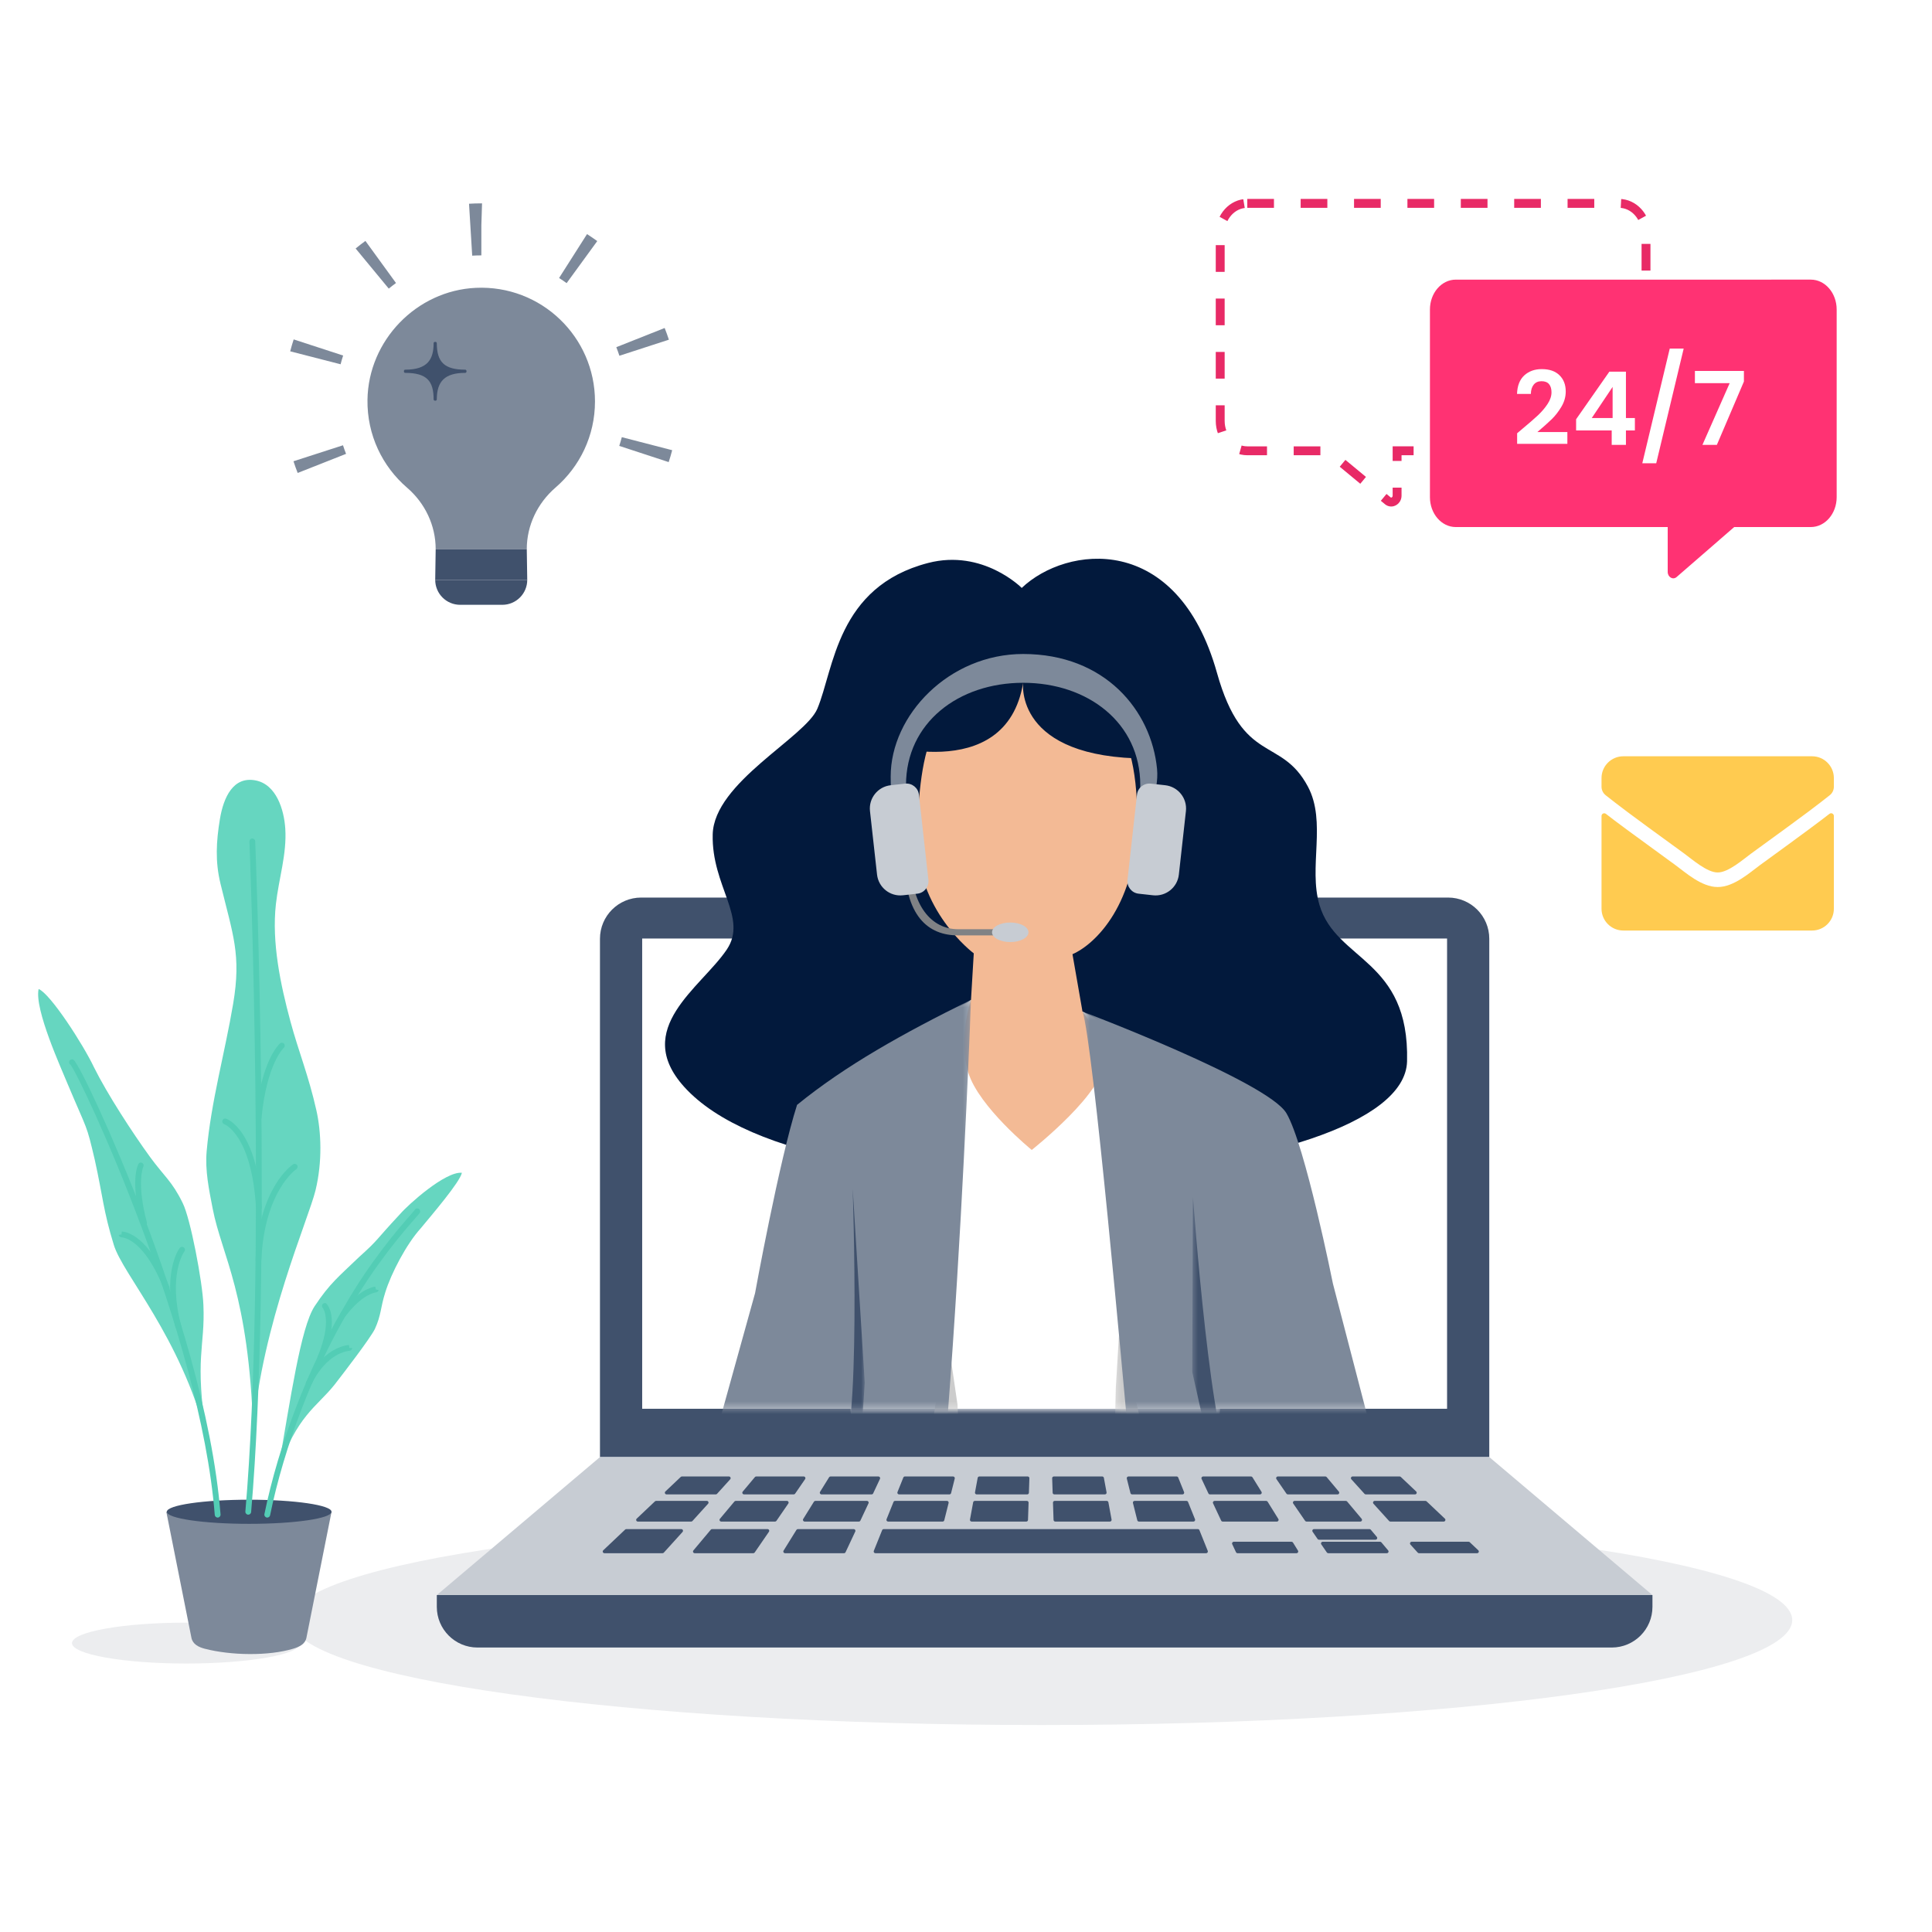
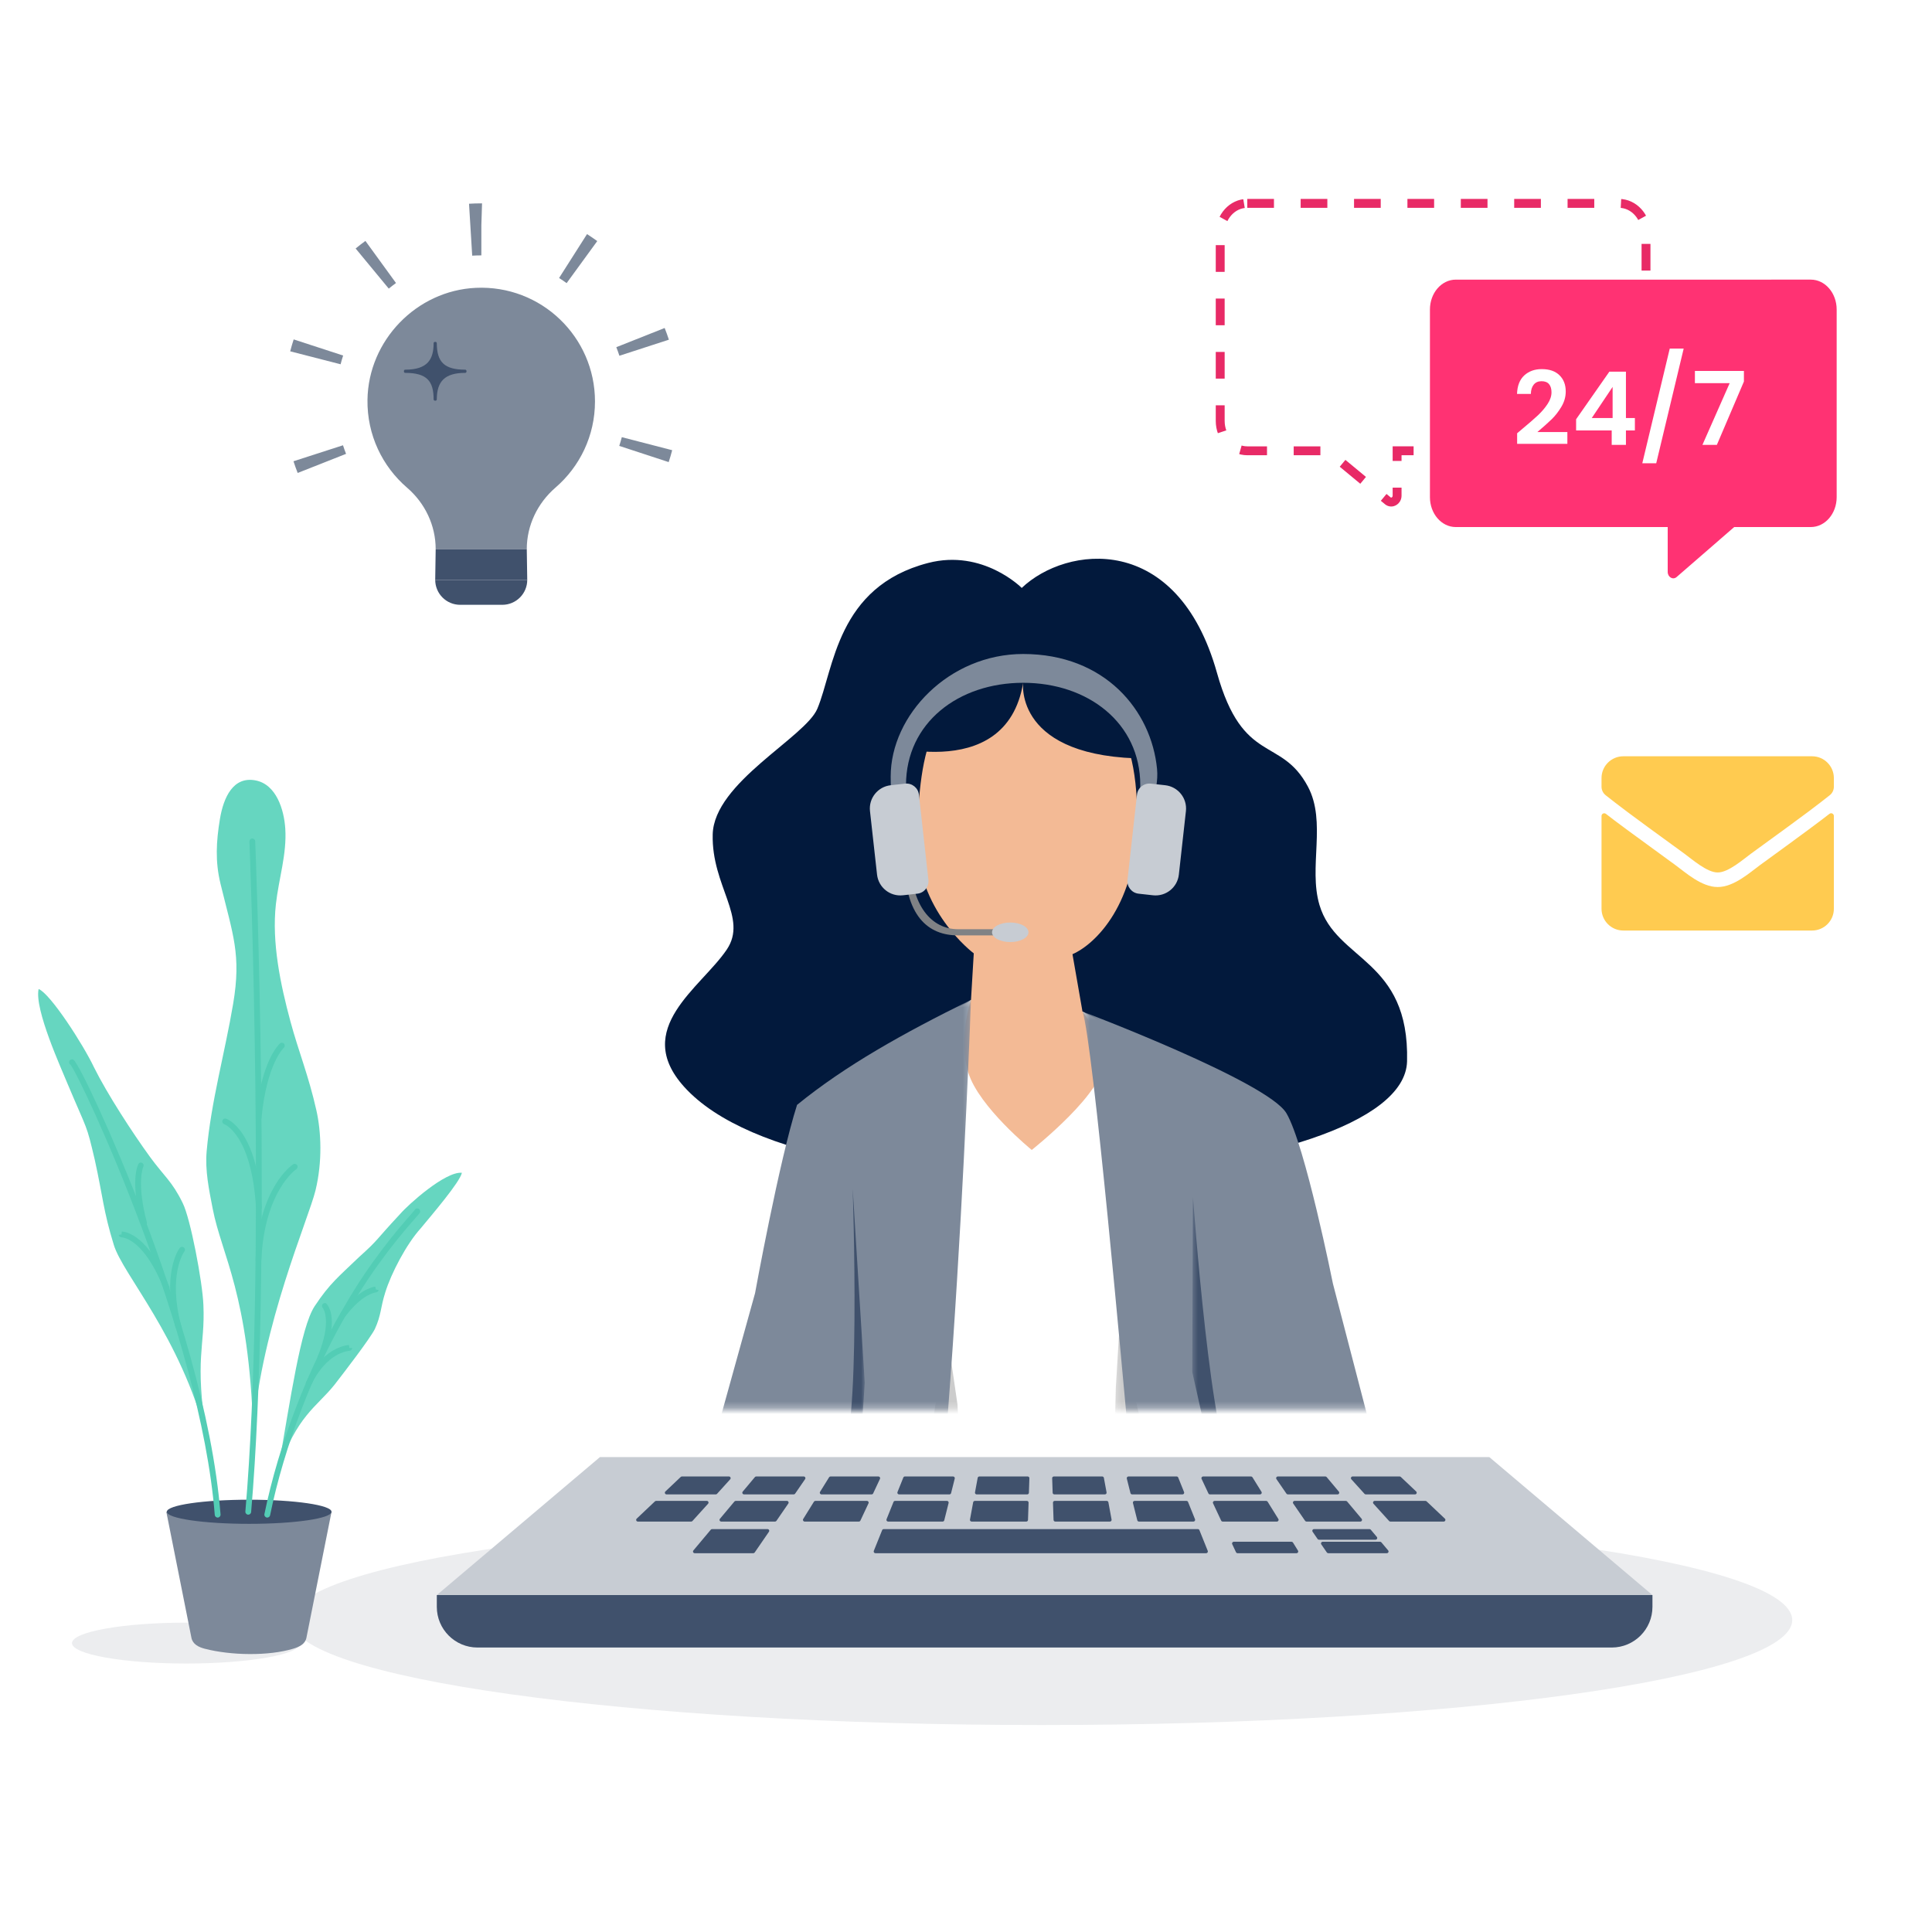
<svg xmlns="http://www.w3.org/2000/svg" fill="none" height="304" viewBox="0 0 304 304" width="304">
  <mask id="a" height="65" maskUnits="userSpaceOnUse" width="62" x="131" y="157">
    <path clip-rule="evenodd" d="m131.604 157.326h60.724v64.404h-60.724z" fill="#fff" fill-rule="evenodd" />
  </mask>
  <mask id="b" height="12" maskUnits="userSpaceOnUse" width="9" x="144" y="210">
    <path clip-rule="evenodd" d="m144.035 210.149h8.478v11.581h-8.478z" fill="#fff" fill-rule="evenodd" />
  </mask>
  <mask id="c" height="12" maskUnits="userSpaceOnUse" width="9" x="175" y="210">
    <path clip-rule="evenodd" d="m175.285 210.014h8.45v11.715h-8.45z" fill="#fff" fill-rule="evenodd" />
  </mask>
  <mask id="d" height="63" maskUnits="userSpaceOnUse" width="47" x="170" y="159">
    <path clip-rule="evenodd" d="m170.33 159.169h45.964v62.56h-45.964z" fill="#fff" fill-rule="evenodd" />
  </mask>
  <mask id="e" height="65" maskUnits="userSpaceOnUse" width="42" x="111" y="157">
    <path clip-rule="evenodd" d="m111.969 157.326h40.819v64.404h-40.819z" fill="#fff" fill-rule="evenodd" />
  </mask>
  <mask id="f" height="34" maskUnits="userSpaceOnUse" width="9" x="187" y="188">
    <path clip-rule="evenodd" d="m187.601 188.276h8.189v33.454h-8.189z" fill="#fff" fill-rule="evenodd" />
  </mask>
  <mask id="g" height="36" maskUnits="userSpaceOnUse" width="7" x="130" y="186">
    <path clip-rule="evenodd" d="m130.281 186.951h5.786v34.779h-5.786z" fill="#fff" fill-rule="evenodd" />
  </mask>
  <path d="m0 0h304v304h-304z" fill="#fff" />
  <g clip-rule="evenodd" fill-rule="evenodd">
    <path d="m206.746 206.624h-140.275l18.828-15.923h102.62z" fill="#fff" />
    <path d="m202.051 212.678h-130.886c-2.592 0-4.694-2.102-4.694-4.694v-1.359h140.275v1.359c0 2.592-2.102 4.694-4.695 4.694z" fill="#fff" />
    <path d="m282.007 254.92c0 9.12-52.879 16.514-118.108 16.514-65.23 0-118.109-7.394-118.109-16.514 0-9.121 52.879-16.514 118.109-16.514 65.229 0 118.108 7.393 118.108 16.514z" fill="#ecedef" />
-     <path d="m93.621 63.172c0-10.168-8.477-18.355-18.749-17.881-9.332.431-16.915 8.277-17.049 17.616-.08 5.534 2.353 10.497 6.231 13.831 2.829 2.432 4.5 5.942 4.5 9.673v.001h14.334c0-3.743 1.692-7.251 4.526-9.697 3.801-3.28 6.207-8.129 6.207-13.543z" fill="#7d899a" />
+     <path d="m93.621 63.172c0-10.168-8.477-18.355-18.749-17.881-9.332.431-16.915 8.277-17.049 17.616-.08 5.534 2.353 10.497 6.231 13.831 2.829 2.432 4.5 5.942 4.5 9.673v.001h14.334c0-3.743 1.692-7.251 4.526-9.697 3.801-3.28 6.207-8.129 6.207-13.543" fill="#7d899a" />
    <path d="m82.961 91.242h-14.481l.074-4.831 14.334.001z" fill="#40516c" />
    <path d="m79.037 95.167h-6.631c-2.168 0-3.925-1.757-3.925-3.925h14.481c0 2.168-1.757 3.925-3.925 3.925z" fill="#40516c" />
    <path d="m73.215 58.67c-3.214 0-4.484 1.328-4.484 4.184 0 .263-.5.263-.5 0 0-2.857-1.017-4.184-4.485-4.184-.259 0-.259-.501 0-.501 3.575 0 4.484-1.655 4.484-4.18 0-.263.5-.263.5 0 0 3.007 1.216 4.18 4.484 4.18.259 0 .259.501 0 .501z" fill="#40516c" />
    <path d="m74.301 40.229-.5-8.17c.636-.039 1.282-.059 1.921-.059l.128.002-.108 3.459 0 4.724h-.02c-.472 0-.95.015-1.421.043zm14.857 4.322c-.385-.28-.783-.552-1.186-.808l4.396-6.906c.546.347 1.087.717 1.61 1.097zm-27.985.863-5.213-6.312c.499-.413 1.017-.814 1.538-1.193l4.812 6.623c-.385.28-.768.577-1.137.882zm36.289 10.563c-.148-.455-.311-.909-.486-1.348l7.609-3.02c.238.601.462 1.22.663 1.841zm-43.871 1.341-7.928-2.038c.162-.625.345-1.255.547-1.874l7.783 2.537c-.148.455-.283.917-.401 1.375zm51.628 15.393-7.779-2.549c.149-.456.284-.918.402-1.374l7.925 2.05c-.161.623-.346 1.254-.549 1.873zm-58.379 1.709c-.238-.601-.46-1.221-.66-1.841l7.789-2.515c.147.455.31.909.484 1.35z" fill="#7d899a" />
-     <path d="m234.338 229.27h-139.933v-81.554c0-3.582 2.904-6.485 6.485-6.485h126.964c3.581 0 6.484 2.903 6.484 6.485z" fill="#40516c" />
    <path d="m101.047 221.669h126.649v-73.992h-126.649z" fill="#fff" />
    <path d="m260.013 250.983h-191.281l25.674-21.713h139.934z" fill="#c7ccd3" />
    <path d="m253.611 259.238h-178.478c-3.535 0-6.401-2.866-6.401-6.402v-1.853h191.281v1.853c0 3.536-2.866 6.402-6.402 6.402z" fill="#40516c" />
    <path d="m112.627 235.143h-7.745c-.241 0-.359-.294-.183-.46l2.417-2.288c.049-.047.115-.073.183-.073h7.399c.231 0 .353.274.198.446l-2.071 2.288c-.051.055-.122.087-.198.087z" fill="#40516c" />
    <path d="m124.892 235.143h-7.822c-.226 0-.35-.264-.204-.437l1.919-2.289c.051-.06.125-.095.204-.095h7.475c.214 0 .341.241.22.418l-1.573 2.288c-.049.072-.132.115-.219.115z" fill="#40516c" />
    <path d="m137.148 235.143h-7.884c-.209 0-.337-.229-.227-.406l1.421-2.289c.048-.078.134-.126.226-.126h7.538c.195 0 .324.203.241.38l-1.073 2.288c-.045.093-.139.153-.242.153z" fill="#40516c" />
    <path d="m149.396 235.143h-7.931c-.189 0-.318-.191-.247-.366l.921-2.287c.041-.102.139-.168.247-.168h7.584c.174 0 .302.164.259.332l-.575 2.288c-.03.118-.137.201-.258.201z" fill="#40516c" />
    <path d="m161.632 235.143h-7.955c-.166 0-.292-.151-.262-.315l.423-2.287c.023-.127.133-.219.262-.219h7.608c.151 0 .272.125.266.276l-.076 2.288c-.004.143-.123.257-.266.257z" fill="#40516c" />
    <path d="m173.855 235.143h-7.954c-.144 0-.262-.114-.267-.257l-.076-2.288c-.005-.151.116-.276.266-.276h7.609c.128 0 .239.092.262.219l.423 2.287c.03.164-.096.315-.263.315z" fill="#40516c" />
    <path d="m186.067 235.143h-7.93c-.122 0-.229-.083-.259-.201l-.575-2.288c-.042-.168.085-.332.259-.332h7.584c.108 0 .206.066.247.168l.921 2.287c.071.175-.058.366-.247.366z" fill="#40516c" />
    <path d="m198.269 235.143h-7.885c-.103 0-.197-.06-.241-.153l-1.074-2.288c-.083-.177.046-.38.242-.38h7.538c.092 0 .177.048.226.126l1.42 2.289c.11.177-.017.406-.226.406z" fill="#40516c" />
    <path d="m210.463 235.143h-7.822c-.087 0-.17-.043-.219-.115l-1.573-2.288c-.121-.177.005-.418.22-.418h7.475c.079 0 .154.035.205.095l1.918 2.289c.145.173.022.437-.204.437z" fill="#40516c" />
    <path d="m222.651 235.143h-7.746c-.075 0-.147-.032-.197-.087l-2.071-2.288c-.156-.172-.034-.446.197-.446h7.399c.068 0 .134.026.183.073l2.418 2.288c.175.166.058.46-.183.46z" fill="#40516c" />
    <path d="m108.758 239.419h-8.393c-.241 0-.358-.294-.183-.46l2.873-2.72c.05-.047.116-.073.184-.073h7.981c.231 0 .353.274.197.445l-2.462 2.72c-.05.056-.122.088-.197.088z" fill="#40516c" />
    <path d="m121.954 239.419h-8.469c-.227 0-.35-.265-.204-.438l2.281-2.72c.05-.06.125-.095.204-.095h8.057c.214 0 .341.24.219.417l-1.869 2.72c-.049.072-.132.116-.219.116z" fill="#40516c" />
    <path d="m135.142 239.419h-8.531c-.209 0-.337-.23-.227-.407l1.688-2.72c.049-.079.134-.126.226-.126h8.121c.195 0 .324.203.241.379l-1.276 2.72c-.045.094-.139.154-.242.154z" fill="#40516c" />
-     <path d="m104.253 244.396h-9.146c-.241 0-.358-.295-.183-.46l3.443-3.26c.05-.046.115-.072.184-.072h8.653c.231 0 .352.273.197.445l-2.95 3.259c-.05.056-.122.088-.197.088z" fill="#40516c" />
    <path d="m118.534 244.396h-9.222c-.227 0-.35-.265-.204-.438l2.732-3.259c.051-.061.126-.095.204-.095h8.729c.215 0 .341.24.22.417l-2.24 3.259c-.049.072-.132.116-.219.116z" fill="#40516c" />
-     <path d="m132.807 244.396h-9.285c-.209 0-.336-.23-.226-.408l2.022-3.258c.049-.079.134-.126.227-.126h8.791c.196 0 .325.202.242.379l-1.53 3.259c-.044.094-.138.154-.241.154z" fill="#40516c" />
    <path d="m148.322 239.419h-8.578c-.189 0-.318-.191-.247-.366l1.095-2.72c.041-.101.139-.167.247-.167h8.166c.174 0 .301.163.259.331l-.684 2.72c-.029.119-.136.202-.258.202z" fill="#40516c" />
    <path d="m189.792 244.396h-52.052c-.189 0-.317-.191-.247-.366l1.312-3.26c.041-.1.139-.166.248-.166h49.428c.108 0 .206.066.247.166l1.312 3.26c.07.175-.059.366-.248.366z" fill="#40516c" />
    <path d="m161.49 239.419h-8.603c-.166 0-.292-.152-.261-.315l.501-2.72c.024-.127.134-.218.263-.218h8.19c.151 0 .272.125.267.275l-.091 2.72c-.005.144-.123.258-.266.258z" fill="#40516c" />
    <path d="m174.645 239.419h-8.602c-.144 0-.261-.114-.266-.258l-.091-2.72c-.005-.15.116-.275.266-.275h8.191c.128 0 .238.091.262.218l.502 2.72c.03.163-.095.315-.262.315z" fill="#40516c" />
    <path d="m187.788 239.419h-8.577c-.122 0-.229-.083-.258-.202l-.684-2.72c-.042-.168.085-.331.259-.331h8.165c.109 0 .207.066.248.167l1.095 2.72c.07.175-.059.366-.248.366z" fill="#40516c" />
    <path d="m200.922 239.419h-8.531c-.104 0-.198-.06-.242-.154l-1.276-2.72c-.083-.176.046-.379.241-.379h8.12c.092 0 .178.047.226.126l1.689 2.72c.11.177-.018.407-.227.407z" fill="#40516c" />
    <path d="m214.047 239.419h-8.468c-.088 0-.17-.044-.22-.116l-1.869-2.72c-.121-.177.005-.417.22-.417h8.056c.079 0 .154.035.205.095l2.281 2.72c.145.173.022.438-.205.438z" fill="#40516c" />
    <path d="m216.44 242.272h-8.9c-.088 0-.17-.043-.22-.116l-.78-1.135c-.122-.177.005-.417.219-.417h8.729c.079 0 .153.034.204.095l.953 1.135c.145.174.022.438-.205.438z" fill="#40516c" />
    <path d="m218.221 244.396h-9.222c-.088 0-.17-.044-.22-.116l-.871-1.268c-.122-.177.005-.418.219-.418h9.03c.079 0 .154.035.205.096l1.063 1.268c.145.173.022.438-.204.438z" fill="#40516c" />
-     <path d="m232.425 244.396h-9.146c-.075 0-.146-.032-.197-.088l-1.148-1.268c-.155-.172-.034-.446.197-.446h8.955c.068 0 .133.026.182.073l1.341 1.269c.175.165.057.46-.184.46z" fill="#40516c" />
    <path d="m204.011 244.396h-9.286c-.103 0-.197-.06-.241-.154l-.595-1.268c-.083-.177.046-.38.241-.38h9.094c.092 0 .177.048.226.126l.787 1.269c.11.177-.017.407-.226.407z" fill="#40516c" />
    <path d="m227.167 239.419h-8.392c-.075 0-.147-.032-.198-.088l-2.462-2.72c-.155-.171-.033-.445.198-.445h7.98c.069 0 .134.026.184.073l2.874 2.72c.175.166.057.46-.184.46z" fill="#40516c" />
    <path d="m160.769 92.511c7.002-6.664 24.473-8.925 30.724 13.369 4.088 14.581 10.062 9.931 14.305 17.89 2.968 5.57.058 12.674 1.819 18.621 2.627 8.866 14.183 8.465 13.784 24.61-.491 19.82-93.338 26.676-113.757 4.002-8.246-9.157 2.666-15.587 6.709-21.583 3.382-5.014-2.411-9.964-2.209-18.129s14.569-15.262 16.467-19.778c2.622-6.24 3.038-19.198 17.428-22.93 8.636-2.24 14.73 3.928 14.73 3.928z" fill="#02193c" />
    <path d="m160.09 107.234c12.876 0 18.853 5.371 18.853 21.573 0 13.402-6.585 19.773-10.189 21.335l1.575 9.027 13.109 7.005 3.778 8.677-22.938 18.379-22.575-16.726 2.738-11.762 8.346-7.416.434-7.316s-9.179-6.811-8.891-18.408c.331-13.381 2.124-24.368 15.76-24.368z" fill="#f3ba95" />
    <path d="m160.991 107.437s-1.487 11.919 19.596 11.919l.712-2.136c.215-.642.353-1.31.38-1.987.228-5.709-3.443-10.927-9.013-12.578l-13.162-3.867-12.812 3.983c-6.224 1.579-10.22 7.639-9.221 13.982 0 0 20.794 7.174 23.52-9.316z" fill="#02193c" />
    <path d="m142.812 126.454c-.163-.949-.252-1.922-.252-2.916 0-9.806 8.252-16.101 18.431-16.101 10.18 0 18.431 6.295 18.431 16.101 0 .994-.089 1.967-.252 2.916h2.115c.502-1.737.96-3.575.777-5.459-.893-9.197-8.187-18.089-21.071-18.089-11.637 0-20.842 9.593-20.842 19.288 0 1.891.046 2.523.55 4.26z" fill="#7d899a" />
    <path d="m157.682 147.182h-6.948c-4.642 0-8.419-2.97-8.419-12.025h.971c0 7.404 3.341 11.053 7.448 11.053h6.948z" fill="#808285" />
    <path d="m161.828 146.696c0 .85-1.283 1.539-2.866 1.539-1.582 0-2.866-.689-2.866-1.539 0-.849 1.284-1.538 2.866-1.538 1.583 0 2.866.689 2.866 1.538z" fill="#c7ccd3" />
    <path d="m144.341 140.621-2.266.252c-2.024.225-3.847-1.233-4.072-3.256l-1.111-9.988c-.225-2.024 1.233-3.847 3.257-4.072l2.266-.252c1.083-.12 2.059.66 2.179 1.743l1.49 13.395c.12 1.082-.66 2.058-1.743 2.178z" fill="#c7ccd3" />
    <path d="m179.155 140.621 2.266.252c2.024.225 3.847-1.233 4.072-3.256l1.111-9.988c.225-2.024-1.233-3.847-3.256-4.072l-2.267-.252c-1.083-.12-2.058.66-2.179 1.743l-1.49 13.395c-.12 1.082.66 2.058 1.743 2.178z" fill="#c7ccd3" />
  </g>
  <g mask="url(#a)">
    <path clip-rule="evenodd" d="m162.347 180.944s11.873-9.389 11.219-14.016-3.236-7.759-3.236-7.759l18.889 10.497s7.418 52.182-.661 68.12l-4.273 7.067s-19.376 10.022-44.246-1.095l-5.651-11.411-2.784-53.092s2.268-10.237 3.407-10.978c1.138-.74 17.777-10.951 17.777-10.951s-2.092 6.008-.432 11.428c1.658 5.42 9.991 12.19 9.991 12.19z" fill="#fff" fill-rule="evenodd" />
  </g>
  <g mask="url(#b)">
    <path clip-rule="evenodd" d="m149.081 210.149 1.573 10.811 1.015 17.463.844 9.393s-7.06-.828-8.31-2.288c-1.25-1.461 4.878-35.379 4.878-35.379z" fill="#ccc" fill-rule="evenodd" />
  </g>
  <g mask="url(#c)">
    <path clip-rule="evenodd" d="m176.072 210.014-.5 8.387-.287 11.618 4.426 16.609s2.698-.226 3.909-1.719c1.21-1.493-7.548-34.895-7.548-34.895z" fill="#ccc" fill-rule="evenodd" />
  </g>
  <g mask="url(#d)">
    <path clip-rule="evenodd" d="m211.598 267.14c-1.152-.028-15.247 5.033-20.705 4.321 0 0-12.675-38.393-13.361-45.615-.686-7.221-5.521-61.953-7.202-66.677 0 0 29.144 11.024 32.087 15.996s7.317 26.808 7.317 26.808l6.56 25.233s-13.026 6.77-16.749 5.813c-3.723-.956-5.395-2.135-5.395-2.135z" fill="#7d899a" fill-rule="evenodd" />
  </g>
  <g mask="url(#e)">
    <path clip-rule="evenodd" d="m152.788 157.326s-3.87 106.833-11.366 115.106l-24.582-8.483 7.809-9.141 5.616-21.445s-2.793 1.681-5.686.735c-2.894-.947-12.61-5.978-12.61-5.978l6.839-24.636s3.779-20.782 6.609-29.634c7.587-6.171 16.63-11.233 27.371-16.524z" fill="#7d899a" fill-rule="evenodd" />
  </g>
  <g mask="url(#f)">
    <path clip-rule="evenodd" d="m187.705 188.276s2.98 41.274 6.444 42.609c.702 1.66 1.641 3.408 1.641 3.408l-4.847-3.512-3.342-14.9z" fill="#40516c" fill-rule="evenodd" />
  </g>
  <g mask="url(#g)">
    <path clip-rule="evenodd" d="m134.165 186.951s1.45 41.236-2.077 42.398c-.783 1.624-1.807 3.323-1.807 3.323l5.015-3.268.771-11.811z" fill="#40516c" fill-rule="evenodd" />
  </g>
  <path clip-rule="evenodd" d="m47.302 258.54c0 1.776-8.053 3.216-17.987 3.216-9.934 0-17.987-1.44-17.987-3.216 0-1.777 8.053-3.217 17.987-3.217 9.934 0 17.987 1.44 17.987 3.217z" fill="#ecedef" fill-rule="evenodd" />
  <path clip-rule="evenodd" d="m46.122 259.428c-3.827 1.158-9.751 1.078-13.907 0-.984-.255-1.893-.719-2.092-1.716l-3.954-19.834h25.998l-3.954 19.834c-.199.997-1.118 1.421-2.092 1.716z" fill="#7d899a" fill-rule="evenodd" />
  <path clip-rule="evenodd" d="m52.168 237.878c0-1.049-5.802-1.899-12.959-1.899s-12.959.85-12.959 1.899 5.802 1.899 12.959 1.899 12.959-.85 12.959-1.899z" fill="#40516c" fill-rule="evenodd" />
  <path clip-rule="evenodd" d="m34.68 138.983c-.833-3.432-.656-6.588-.082-10.073.574-3.484 2.109-6.767 5.581-6.121 3.323.619 4.519 4.661 4.709 7.576.264 4.043-1.035 7.928-1.476 11.907-.669 6.026.713 12.612 2.292 18.465 1.267 4.695 2.849 8.492 4.08 13.975.757 3.372.965 8.057-.138 12.592-1.114 4.579-8.395 20.966-9.81 37.771-.673-21.493-4.941-27.518-6.361-34.85-.586-3.026-1.228-6.025-.955-9.096.695-7.828 2.865-15.443 4.169-23.193 1.304-7.75-.041-10.84-2.011-18.953z" fill="#66d6c0" fill-rule="evenodd" />
  <path clip-rule="evenodd" d="m39.063 238.334c-.013 0-.027-.001-.04-.003-.25-.021-.436-.242-.414-.492 3.317-38.587.665-104.769.637-105.433-.01-.251.185-.463.437-.473.244-.011.464.185.474.436.027.665 2.682 66.904-.641 105.548-.02.237-.22.417-.453.417z" fill="#53cdb5" fill-rule="evenodd" />
  <path clip-rule="evenodd" d="m40.669 198.69c-.007 0-.014 0-.021 0-.251-.012-.446-.225-.434-.476.509-11.346 5.691-14.866 5.911-15.011.211-.138.493-.079.631.132.138.21.079.492-.13.631-.05.033-5.014 3.453-5.501 14.289-.011.244-.212.435-.455.435z" fill="#53cdb5" fill-rule="evenodd" />
  <path clip-rule="evenodd" d="m40.737 190.467c-.24 0-.44-.187-.454-.429-.682-11.517-4.955-13.133-4.999-13.148-.236-.082-.364-.34-.285-.576.079-.237.331-.366.57-.29.199.064 4.9 1.719 5.623 13.961.015.251-.177.467-.428.482-.009 0-.019 0-.028 0z" fill="#53cdb5" fill-rule="evenodd" />
  <path clip-rule="evenodd" d="m40.696 176.313c-.014 0-.029 0-.044-.002-.251-.024-.434-.247-.41-.497.858-8.931 3.688-11.523 3.809-11.629.189-.166.476-.149.643.04.166.189.149.475-.038.642-.039.035-2.692 2.547-3.507 11.034-.022.236-.221.412-.453.412z" fill="#53cdb5" fill-rule="evenodd" />
  <path clip-rule="evenodd" d="m10.685 170.665c-1.001-2.478-5.31-11.848-4.608-15.046 1.854.739 7.013 8.734 8.709 12.315 2.061 4.163 6.077 10.343 8.832 14.129 2.214 3.029 3.471 3.826 5.127 7.232 1.224 2.416 3.126 12.452 3.261 16.06.29 6.739-1.456 8.075.514 20.799-4.205-16.002-13.165-25.534-14.615-30.275-1.665-5.408-1.712-7.604-2.994-13.385-1.354-5.765-1.059-4.307-4.225-11.829z" fill="#66d6c0" fill-rule="evenodd" />
  <path clip-rule="evenodd" d="m11.626 167.492c-.022.019-.045.035-.068.049.023-.013.046-.03.068-.049zm22.621 71.297c-.236 0-.435-.181-.454-.419-2.264-28.677-20.958-68.617-22.698-70.831-.041-.023-.078-.054-.11-.091-.166-.189-.147-.477.042-.643.13-.113.331-.145.49-.081.768.313 6.285 11.987 11.124 24.702 4.813 12.646 10.812 31.044 12.061 46.871.019.252-.168.471-.419.491-.012.001-.024.001-.036.001z" fill="#53cdb5" fill-rule="evenodd" />
  <path clip-rule="evenodd" d="m28.048 209.131c-.202 0-.387-.136-.441-.342-2.115-8.148.383-12.268.796-12.529.212-.135.494-.072.629.142.108.169.088.386-.033.533-.121.168-2.559 3.727-.509 11.626.063.243-.083.492-.327.555-.038.01-.077.015-.115.015z" fill="#53cdb5" fill-rule="evenodd" />
  <path clip-rule="evenodd" d="m26.217 203.123c-.182 0-.353-.109-.424-.287-3.08-7.77-6.313-8.128-6.672-8.143-.214-.009-.406-.166-.443-.377l.449-.079.028-.455c.688.03 4.262.585 7.485 8.718.093.233-.022.499-.256.592-.055.021-.112.031-.168.031z" fill="#53cdb5" fill-rule="evenodd" />
  <path clip-rule="evenodd" d="m22.671 192.92c-.202 0-.387-.135-.441-.34-1.716-6.501-.675-9.457-.254-9.626.235-.093.499.021.593.254.052.132.04.273-.024.388-.065.149-1.058 2.598.566 8.752.065.244-.081.493-.324.557-.039.01-.079.015-.117.015z" fill="#53cdb5" fill-rule="evenodd" />
  <path clip-rule="evenodd" d="m62.961 191.021c1.297-1.506 7.125-6.737 9.718-6.483-.303 1.464-4.729 6.617-6.486 8.748-2.216 2.439-4.635 7.04-5.578 10.095-.774 2.451-.603 3.494-1.635 5.751-.787 1.545-4.854 6.839-6.36 8.775-2.814 3.517-5.907 4.792-8.887 13.565 1.989-11.459 3.59-22.617 5.771-25.933 2.387-3.606 3.762-4.63 6.962-7.712 3.305-2.979 2.323-2.338 6.495-6.806z" fill="#66d6c0" fill-rule="evenodd" />
  <path clip-rule="evenodd" d="m42.053 238.79c-.03 0-.061-.004-.091-.01-.247-.05-.406-.29-.356-.537 2.203-10.856 6.993-23.322 12.501-32.532 4.167-7.328 8.772-12.59 10.506-14.571.265-.304.519-.592.609-.709.083-.216.321-.336.546-.274.151.042.273.162.319.312.083.276.066.295-.788 1.271-1.717 1.962-6.278 7.174-10.404 14.43-5.464 9.136-10.211 21.492-12.395 32.254-.044.216-.234.366-.446.366z" fill="#53cdb5" fill-rule="evenodd" />
  <path clip-rule="evenodd" d="m48.569 218.134c-.066 0-.135-.015-.198-.046-.226-.109-.321-.382-.212-.608 2.555-5.281 6.075-5.792 6.755-5.841l.047.454.456.016c-.009.232-.205.423-.438.44-.362.026-3.613.397-5.999 5.328-.079.162-.241.257-.411.257z" fill="#53cdb5" fill-rule="evenodd" />
  <path clip-rule="evenodd" d="m50.414 214.072c-.058 0-.117-.011-.174-.034-.232-.096-.343-.363-.247-.596 2.251-5.451.914-7.476.81-7.621-.134-.127-.182-.33-.104-.509.099-.232.369-.337.598-.239.027.011 2.334 1.948-.461 8.717-.072.177-.242.282-.421.282z" fill="#53cdb5" fill-rule="evenodd" />
  <path clip-rule="evenodd" d="m54.003 207.278c-.096 0-.193-.03-.275-.093-.2-.152-.24-.438-.087-.638 2.646-3.489 4.811-4.017 5.411-4.097l.085.448.447.089c-.038.192-.219.342-.413.367-.365.048-2.308.454-4.804 3.744-.09.117-.225.18-.363.18z" fill="#53cdb5" fill-rule="evenodd" />
  <path clip-rule="evenodd" d="m270.279 137.28c1.657.028 4.042-2.085 5.241-2.957 9.475-6.875 10.196-7.475 12.382-9.189.414-.321.657-.821.657-1.349v-1.357c0-1.892-1.536-3.428-3.428-3.428h-29.703c-1.893 0-3.428 1.536-3.428 3.428v1.357c0 .528.243 1.02.657 1.349 2.185 1.707 2.906 2.314 12.381 9.189 1.2.872 3.585 2.985 5.241 2.957zm17.587-9.226c.279-.22.693-.013.693.337v14.601c0 1.893-1.536 3.427-3.428 3.427h-29.703c-1.892 0-3.428-1.534-3.428-3.427v-14.595c0-.356.407-.556.693-.335 1.599 1.242 3.72 2.82 11.003 8.112 1.507 1.099 4.049 3.412 6.583 3.398 2.549.021 5.141-2.342 6.591-3.398 7.283-5.292 9.397-6.877 10.996-8.12z" fill="#ffcb50" fill-rule="evenodd" />
  <path clip-rule="evenodd" d="m196.258 32h58.484c2.352 0 4.258 2.107 4.258 4.705v29.522c0 2.599-1.906 4.705-4.258 4.705h-34.909v7.052c0 .828-.856 1.309-1.46.819l-9.494-7.87h-12.621c-2.352 0-4.258-2.106-4.258-4.705v-29.522c0-2.599 1.906-4.705 4.258-4.705z" fill-rule="evenodd" stroke="#e82a66" stroke-dasharray="4.2 4.2" stroke-width="1.399" />
  <path clip-rule="evenodd" d="m229.067 44c-2.246 0-4.067 2.106-4.067 4.705v29.522c0 2.599 1.821 4.705 4.067 4.705h33.346v7.051c0 .828.818 1.309 1.395.819l9.069-7.871h12.056c2.246 0 4.067-2.107 4.067-4.705v-29.522c0-2.599-1.821-4.705-4.067-4.705z" fill="#ff3273" fill-rule="evenodd" />
  <path d="m239.552 67.472c1.024-.853 1.84-1.563 2.448-2.128.608-.576 1.115-1.173 1.52-1.792s.608-1.227.608-1.824c0-.544-.128-.971-.384-1.28s-.651-.464-1.184-.464-.944.181-1.232.544c-.288.352-.437.837-.448 1.456h-2.176c.043-1.28.421-2.251 1.136-2.912.725-.661 1.643-.992 2.752-.992 1.216 0 2.149.325 2.8.976.651.64.976 1.488.976 2.544 0 .832-.224 1.627-.672 2.384s-.96 1.419-1.536 1.984c-.576.555-1.328 1.227-2.256 2.016h4.72v1.856h-7.904v-1.664zm8.449.256v-1.76l5.232-7.488h2.608v7.296h1.408v1.952h-1.408v2.272h-2.24v-2.272zm5.744-6.848-3.28 4.896h3.28zm11.182-6.032-4.32 18.048h-2.192l4.32-18.048zm9.478 5.184-4.256 9.968h-2.272l4.288-9.712h-5.472v-1.92h7.712z" fill="#fff" />
</svg>